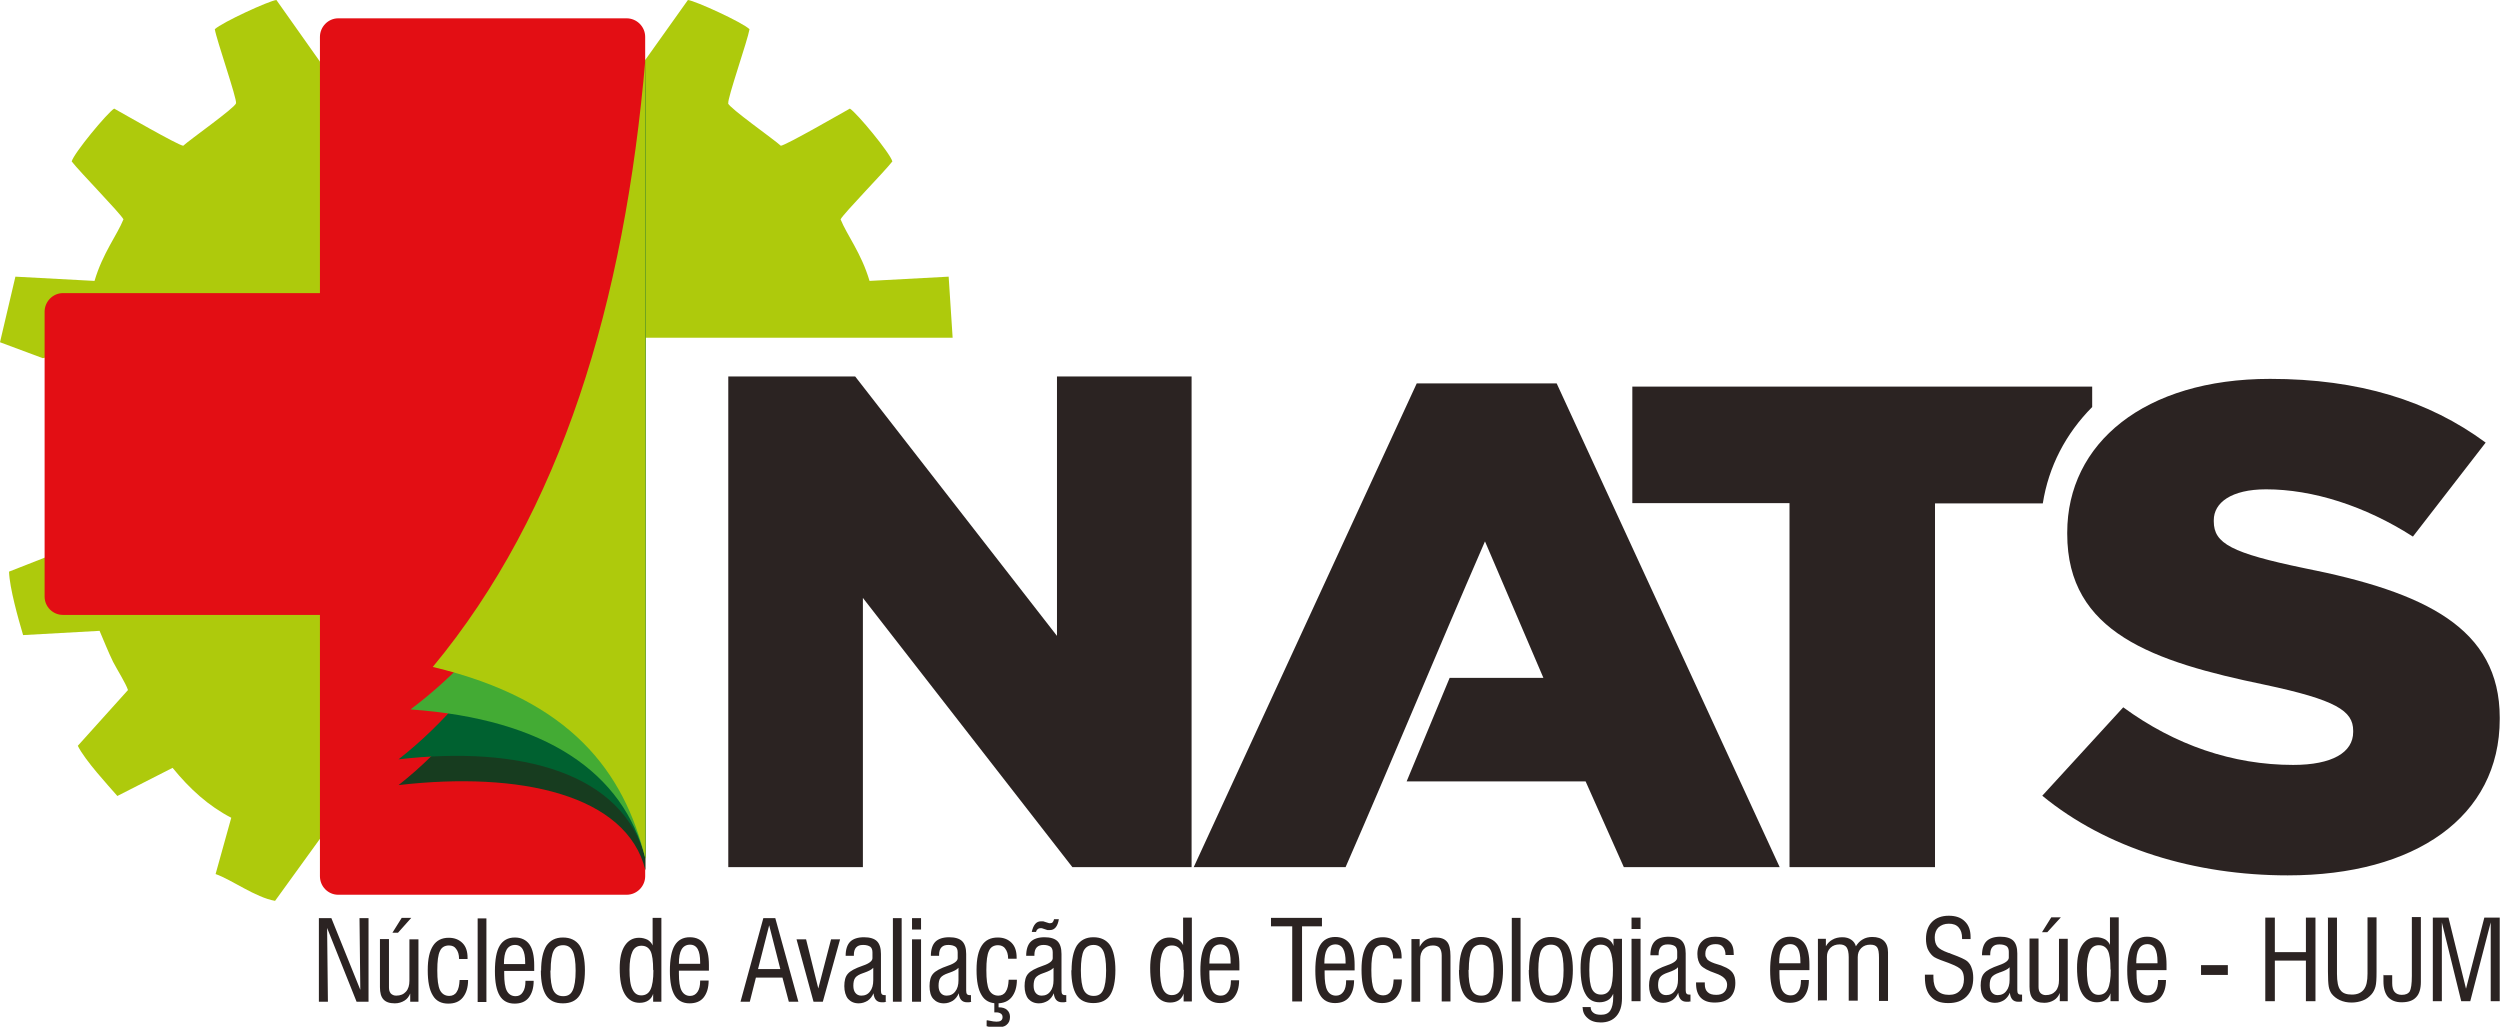
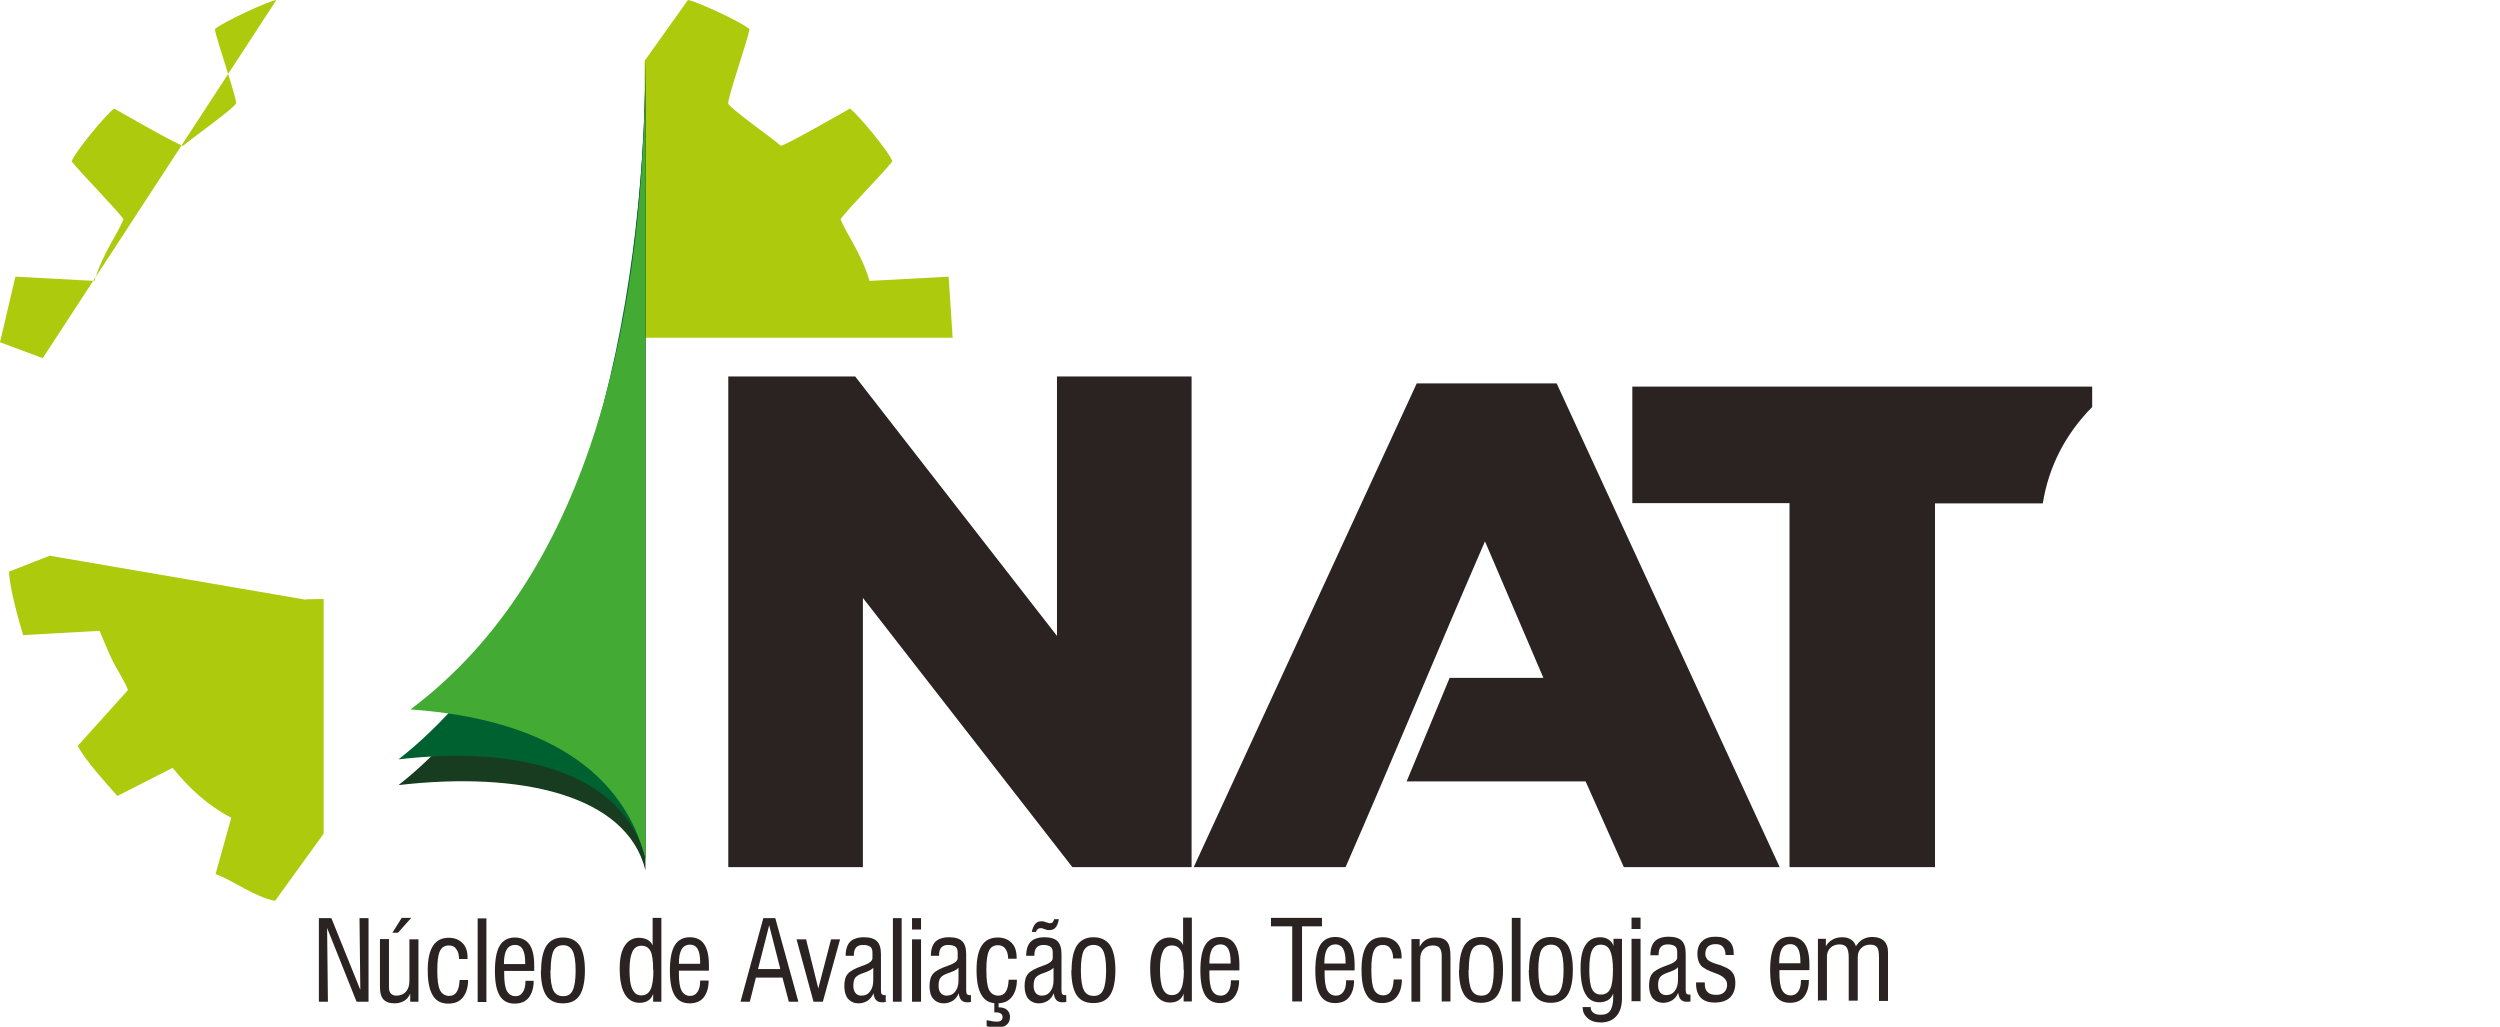
<svg xmlns="http://www.w3.org/2000/svg" id="Camada_2" data-name="Camada 2" viewBox="0 0 94.16 38.67">
  <defs>
    <style>      .cls-1 {        fill: #aeca0c;      }      .cls-1, .cls-2, .cls-3, .cls-4, .cls-5, .cls-6 {        fill-rule: evenodd;      }      .cls-2 {        fill: #006130;      }      .cls-3 {        fill: #173c1f;      }      .cls-4 {        fill: #e30e14;      }      .cls-5 {        fill: #43ab34;      }      .cls-7, .cls-6 {        fill: #2b2322;      }    </style>
  </defs>
  <g id="Camada_1-2" data-name="Camada 1">
    <g>
      <path class="cls-7" d="m68.47,37.71v-2.35h.3v.28c.06-.11.15-.2.25-.25.1-.06.23-.09.37-.09.13,0,.24.03.33.09.09.06.15.14.18.25.07-.11.15-.2.26-.26.1-.06.22-.09.36-.09.19,0,.34.05.44.15.1.1.15.24.15.43v1.83h-.34v-1.63c0-.19-.02-.32-.07-.39-.05-.07-.13-.1-.26-.1-.14,0-.25.04-.34.13-.09.09-.13.2-.13.34v1.64h-.34v-1.64c0-.17-.03-.3-.08-.37-.05-.07-.14-.11-.26-.11-.14,0-.26.04-.35.13-.09.09-.13.2-.13.33v1.65h-.32Zm-.66-.8h.32c0,.28-.07.49-.19.64-.12.15-.3.22-.53.22-.25,0-.44-.1-.56-.3-.12-.2-.18-.5-.18-.92,0-.44.06-.76.18-.96.12-.2.31-.31.57-.31.24,0,.43.09.55.26.12.17.18.44.18.79,0,.06,0,.1,0,.13,0,.03,0,.05,0,.08h-1.13v.11c0,.29.03.51.1.64.07.13.18.2.33.2.12,0,.21-.05.28-.15.07-.1.1-.24.1-.41v-.02Zm-.8-.63h.8v-.06c0-.22-.03-.38-.09-.49-.06-.11-.16-.17-.29-.17-.14,0-.25.06-.32.18-.07.12-.1.3-.1.54Zm-3.13.72h.33s0,0,0,.01c0,.03,0,.05,0,.07,0,.13.04.23.11.29.07.07.18.1.32.1.13,0,.23-.03.3-.1.07-.07.11-.16.11-.28,0-.19-.14-.33-.43-.43h0c-.29-.1-.47-.2-.56-.3-.08-.1-.13-.24-.13-.43,0-.21.06-.37.18-.48.12-.12.29-.17.5-.17.23,0,.4.05.52.17.12.11.17.27.17.49v.03h-.31c0-.14-.04-.24-.1-.31-.06-.07-.15-.1-.27-.1-.13,0-.22.03-.29.09-.06.06-.1.15-.1.27,0,.05,0,.1.03.14.02.04.04.08.07.1.06.05.18.11.36.16.1.03.17.05.22.08.16.06.28.14.35.24.07.1.1.22.1.38,0,.24-.07.42-.2.55-.14.13-.33.19-.58.19-.23,0-.4-.06-.52-.18-.12-.12-.18-.3-.18-.54v-.05Zm-.17.71s-.08.01-.11.02c-.03,0-.06,0-.08,0-.09,0-.17-.03-.22-.09-.05-.06-.08-.14-.09-.25-.05.12-.12.21-.22.28-.1.06-.21.1-.34.1-.17,0-.3-.06-.4-.17-.09-.11-.14-.28-.14-.48s.04-.36.13-.46c.09-.11.28-.21.57-.31h0c.24-.08.36-.18.36-.28v-.22c0-.1-.03-.17-.08-.21-.06-.04-.14-.07-.27-.07s-.2.03-.26.09c-.06.06-.09.16-.09.28v.04h-.31c0-.24.06-.42.17-.53.11-.11.29-.17.52-.17.22,0,.39.05.49.15.1.1.15.26.15.48v1.38c0,.06.01.11.03.13.02.03.06.04.11.04,0,0,.02,0,.04,0,0,0,0,0,0,0v.25Zm-.52-1.27c-.05.06-.17.12-.34.18-.01,0-.03.01-.03.01-.15.05-.25.11-.3.18-.05.07-.07.17-.07.3,0,.12.03.21.08.27.05.06.12.1.22.1.14,0,.25-.05.33-.16.08-.1.12-.24.12-.42v-.47Zm-1.74-1.08h.34v2.35h-.34v-2.35Zm0-.8h.34v.43h-.34v-.43Zm-1.87,3.37h.33c0,.1.04.17.11.22.06.05.16.07.28.07.16,0,.28-.05.35-.16.07-.11.11-.27.11-.51,0,0,0-.02,0-.05,0-.03,0-.05,0-.07-.05.11-.11.19-.2.24-.09.05-.19.08-.32.08-.24,0-.42-.11-.53-.32-.12-.21-.18-.53-.18-.97,0-.39.06-.68.19-.87.12-.19.31-.29.55-.29.12,0,.23.03.32.09.09.06.15.14.18.24v-.27h.32v2.24c0,.29-.07.51-.21.67-.14.16-.34.24-.59.24-.2,0-.37-.05-.49-.16-.13-.11-.19-.24-.19-.41h0Zm.28-1.39c0,.33.03.56.1.71.07.14.18.21.34.21s.28-.07.35-.22c.07-.14.1-.39.1-.73,0-.32-.04-.56-.11-.71-.07-.15-.19-.22-.35-.22-.15,0-.26.07-.33.22-.07.15-.1.39-.1.73Zm-1.92,0c0,.35.04.6.11.74.07.14.19.22.37.22s.29-.07.36-.22c.07-.15.11-.39.11-.74s-.04-.6-.11-.74c-.07-.14-.19-.22-.36-.22s-.29.07-.37.21c-.07.14-.11.39-.11.74Zm-.35,0c0-.42.07-.73.2-.94.14-.2.34-.31.62-.31s.49.1.63.3c.13.2.2.52.2.94s-.07.74-.2.94c-.13.2-.34.3-.63.3s-.5-.1-.63-.3c-.13-.2-.2-.51-.2-.94Zm-.65-1.97h.33v3.15h-.33v-3.15Zm-1.63,1.97c0,.35.04.6.11.74.07.14.19.22.37.22s.29-.07.36-.22c.07-.15.11-.39.11-.74s-.04-.6-.11-.74c-.07-.14-.19-.22-.36-.22s-.29.07-.36.21c-.07.14-.11.39-.11.74Zm-.35,0c0-.42.07-.73.2-.94.14-.2.34-.31.62-.31s.49.1.63.3c.13.2.2.52.2.94s-.07.74-.2.94c-.13.2-.34.3-.63.3s-.5-.1-.63-.3c-.13-.2-.2-.51-.2-.94Zm-1.8,1.18v-2.35h.31v.29c.06-.11.13-.2.23-.26.1-.06.22-.09.36-.09.21,0,.35.05.44.16.09.1.13.29.13.54v1.71h-.33v-1.73c0-.13-.03-.22-.08-.29-.05-.06-.14-.09-.25-.09-.15,0-.26.05-.35.14-.09.09-.13.22-.13.38v1.6h-.33Zm-.68-.83h.32c0,.28-.07.5-.2.66-.13.16-.32.23-.55.23-.26,0-.46-.1-.58-.31-.13-.21-.19-.52-.19-.95s.07-.72.2-.92c.13-.2.33-.3.6-.3.22,0,.39.07.52.2.13.13.19.32.19.55v.05h-.32c0-.17-.04-.29-.11-.38-.06-.09-.16-.13-.27-.13-.16,0-.28.07-.34.21-.07.14-.1.38-.1.73s.03.59.1.74c.07.14.19.22.35.22.12,0,.22-.05.28-.15.07-.1.1-.25.11-.45Zm-1.8.03h.32c0,.28-.07.49-.19.64-.12.15-.3.22-.53.22-.25,0-.44-.1-.56-.3-.12-.2-.18-.5-.18-.92,0-.44.06-.76.18-.96.12-.2.31-.31.57-.31.24,0,.43.09.55.26.12.17.18.44.18.79,0,.06,0,.1,0,.13,0,.03,0,.05,0,.08h-1.13v.11c0,.29.03.51.1.64.07.13.18.2.33.2.12,0,.21-.05.28-.15.07-.1.1-.24.1-.41v-.02Zm-.8-.63h.8v-.06c0-.22-.03-.38-.09-.49-.06-.11-.16-.17-.29-.17-.14,0-.25.06-.32.18-.07.12-.1.3-.1.54Zm-1.21,1.43v-2.83h-.8v-.32h1.92v.32h-.75v2.83h-.36Zm-2.32-.8h.32c0,.28-.07.49-.19.64-.12.15-.3.22-.53.22-.25,0-.44-.1-.56-.3-.12-.2-.18-.5-.18-.92,0-.44.06-.76.18-.96.12-.2.31-.31.57-.31.24,0,.43.09.54.26.12.17.18.44.18.79,0,.06,0,.1,0,.13,0,.03,0,.05,0,.08h-1.13v.11c0,.29.03.51.1.64.07.13.18.2.33.2.12,0,.21-.05.28-.15.07-.1.1-.24.1-.41v-.02Zm-.8-.63h.8v-.06c0-.22-.03-.38-.09-.49-.06-.11-.16-.17-.29-.17-.14,0-.25.06-.32.18-.07.12-.1.3-.1.54Zm-.66,1.43h-.31v-.3c-.03.1-.09.19-.18.25-.09.06-.2.09-.33.09-.24,0-.43-.11-.56-.33-.13-.22-.19-.54-.19-.97,0-.37.06-.65.19-.85.13-.2.31-.3.54-.3.12,0,.23.03.33.08.09.06.15.13.18.21v-1.04h.33v3.15Zm-.31-1.19c0-.34-.03-.58-.1-.72-.07-.13-.18-.2-.34-.2-.15,0-.27.07-.34.22-.07.15-.11.37-.11.68,0,.34.04.59.11.74.07.15.18.23.33.23.16,0,.28-.07.35-.22.07-.14.11-.39.11-.73Zm-3.87.02c0,.35.04.6.11.74.07.14.19.22.37.22s.29-.07.36-.22c.07-.15.11-.39.11-.74s-.04-.6-.11-.74c-.07-.14-.19-.22-.36-.22s-.29.07-.37.21c-.07.14-.11.39-.11.74Zm-.35,0c0-.42.07-.73.2-.94.14-.2.34-.31.62-.31s.49.1.63.3c.13.2.2.52.2.94s-.07.74-.2.94c-.13.2-.34.3-.63.3s-.5-.1-.63-.3c-.13-.2-.2-.51-.2-.94Zm-.48-1.93c-.02.13-.06.24-.12.31-.06.07-.13.1-.22.1-.02,0-.04,0-.06,0-.02,0-.04,0-.06-.01l-.18-.06s-.02,0-.02,0c0,0-.02,0-.05,0-.03,0-.06.01-.09.04-.03.02-.05.06-.06.1h-.16c.03-.13.07-.23.13-.3.06-.07.13-.1.22-.1.02,0,.03,0,.04,0,.01,0,.03,0,.04,0l.22.07s0,0,0,0c.02,0,.04,0,.05,0,.04,0,.07-.01.09-.04.02-.02.04-.06.05-.11h.15Zm.31,3.11s-.08.01-.11.02c-.03,0-.06,0-.08,0-.09,0-.17-.03-.22-.09-.05-.06-.08-.14-.09-.25-.05.12-.12.21-.22.28-.1.06-.21.1-.34.1-.17,0-.3-.06-.4-.17-.09-.11-.14-.28-.14-.48s.04-.36.13-.46c.09-.11.28-.21.57-.31h0c.24-.08.36-.18.36-.28v-.22c0-.1-.03-.17-.08-.21-.06-.04-.14-.07-.26-.07s-.2.03-.26.09c-.06.06-.09.16-.09.28v.04h-.31c0-.24.06-.42.17-.53.11-.11.29-.17.52-.17.22,0,.39.05.49.15.1.1.15.26.15.48v1.38c0,.06.01.11.03.13.02.03.06.04.11.04,0,0,.02,0,.04,0,0,0,0,0,0,0v.25Zm-.52-1.27c-.05.06-.17.12-.34.18-.01,0-.03.01-.03.01-.15.05-.25.11-.3.18-.05.07-.07.17-.07.3,0,.12.03.21.08.27.05.06.12.1.22.1.14,0,.25-.05.33-.16.08-.1.12-.24.12-.42v-.47Zm-2.5,1.97h.03c.17.04.28.05.33.05.07,0,.13-.01.17-.04.04-.03.06-.07.06-.13s-.02-.1-.06-.13c-.04-.03-.1-.05-.17-.05,0,0-.02,0-.03,0,0,0-.03,0-.05,0v-.4h.16v.21h.01c.13,0,.24.03.31.1.07.06.11.15.11.26,0,.13-.04.23-.13.3-.08.07-.21.1-.38.1-.05,0-.11,0-.17-.01-.06,0-.13-.02-.2-.04v-.21Zm.81-1.53h.32c0,.28-.07.5-.2.66-.13.16-.32.23-.55.23-.26,0-.46-.1-.58-.31-.13-.21-.19-.52-.19-.95s.07-.72.2-.92c.13-.2.33-.3.6-.3.22,0,.39.07.52.2.13.13.19.32.19.55v.05h-.32c0-.17-.04-.29-.11-.38-.06-.09-.16-.13-.27-.13-.16,0-.28.07-.34.21-.07.14-.1.38-.1.73s.03.59.1.74c.07.14.19.22.35.22.12,0,.22-.05.28-.15.07-.1.1-.25.11-.45Zm-1.37.83s-.08.01-.11.02c-.03,0-.06,0-.08,0-.09,0-.17-.03-.22-.09-.05-.06-.08-.14-.09-.25-.05.12-.12.21-.22.28-.1.06-.21.1-.34.1-.17,0-.3-.06-.4-.17-.1-.11-.14-.28-.14-.48s.04-.36.13-.46c.09-.11.28-.21.57-.31h0c.24-.08.36-.18.36-.28v-.22c0-.1-.03-.17-.08-.21-.06-.04-.14-.07-.27-.07s-.2.03-.26.09c-.06.06-.09.16-.09.28v.04h-.31c0-.24.06-.42.17-.53.11-.11.29-.17.52-.17.22,0,.39.05.49.15.1.1.15.26.15.48v1.38c0,.06.01.11.03.13.02.03.06.04.11.04,0,0,.02,0,.04,0,0,0,0,0,0,0v.25Zm-.52-1.27c-.05.06-.17.12-.34.18-.01,0-.03.01-.03.01-.15.05-.25.11-.3.18-.05.07-.07.17-.07.3,0,.12.03.21.08.27.05.06.12.1.22.1.14,0,.25-.05.33-.16.08-.1.12-.24.12-.42v-.47Zm-1.74-1.08h.34v2.35h-.34v-2.35Zm0-.8h.34v.43h-.34v-.43Zm-.72,0h.33v3.15h-.33v-3.15Zm-.23,3.15s-.08.01-.11.02c-.03,0-.06,0-.08,0-.09,0-.17-.03-.22-.09-.05-.06-.08-.14-.09-.25-.05.12-.12.21-.22.28-.1.06-.21.1-.34.1-.17,0-.3-.06-.4-.17-.09-.11-.14-.28-.14-.48s.04-.36.13-.46c.09-.11.28-.21.57-.31h0c.24-.08.36-.18.36-.28v-.22c0-.1-.03-.17-.08-.21-.06-.04-.14-.07-.27-.07s-.2.03-.26.09c-.06.06-.09.16-.09.28v.04h-.31c0-.24.06-.42.17-.53.11-.11.29-.17.52-.17.22,0,.39.05.49.15.1.1.15.26.15.48v1.38c0,.06.01.11.03.13.02.03.06.04.11.04,0,0,.02,0,.04,0,0,0,0,0,0,0v.25Zm-.52-1.27c-.05.06-.17.12-.34.18-.01,0-.03.01-.03.01-.15.05-.25.11-.3.18-.05.07-.07.17-.07.3,0,.12.03.21.08.27.05.06.12.1.22.1.14,0,.25-.05.33-.16.08-.1.12-.24.12-.42v-.47Zm-2.24,1.27l-.64-2.35h.36l.46,1.85.48-1.85h.34l-.65,2.35h-.36Zm-2.75,0l.86-3.15h.45l.87,3.15h-.36l-.24-.91h-1l-.23.91h-.36Zm.66-1.23h.84l-.42-1.65-.42,1.65Zm-2.18.43h.32c0,.28-.07.49-.19.64-.12.15-.3.22-.53.22-.25,0-.44-.1-.56-.3-.12-.2-.18-.5-.18-.92,0-.44.06-.76.18-.96.12-.2.31-.31.57-.31.24,0,.43.09.54.26.12.17.18.44.18.79,0,.06,0,.1,0,.13,0,.03,0,.05,0,.08h-1.13v.11c0,.29.03.51.1.64.07.13.18.2.32.2.12,0,.21-.05.28-.15.07-.1.1-.24.1-.41v-.02Zm-.8-.63h.8v-.06c0-.22-.03-.38-.09-.49-.06-.11-.16-.17-.29-.17-.14,0-.25.06-.32.18-.07.12-.1.3-.1.54Zm-.66,1.43h-.31v-.3c-.03.1-.09.19-.18.25-.09.06-.2.09-.33.09-.24,0-.43-.11-.56-.33-.13-.22-.19-.54-.19-.97,0-.37.06-.65.19-.85.13-.2.31-.3.54-.3.12,0,.23.03.33.08.09.06.15.13.18.21v-1.04h.33v3.15Zm-.31-1.19c0-.34-.03-.58-.1-.72-.07-.13-.18-.2-.34-.2-.15,0-.27.07-.34.22-.07.15-.11.37-.11.68,0,.34.03.59.11.74.07.15.18.23.33.23.16,0,.28-.07.35-.22.07-.14.11-.39.11-.73Zm-3.87.02c0,.35.04.6.11.74.07.14.19.22.37.22s.29-.07.36-.22c.07-.15.11-.39.11-.74s-.04-.6-.11-.74c-.07-.14-.19-.22-.36-.22s-.29.07-.36.21c-.07.14-.11.39-.11.74Zm-.35,0c0-.42.07-.73.2-.94.14-.2.34-.31.62-.31s.49.1.63.3c.13.2.2.52.2.94s-.07.74-.2.94c-.13.2-.34.3-.63.3s-.5-.1-.63-.3c-.13-.2-.2-.51-.2-.94Zm-.6.38h.32c0,.28-.07.49-.19.64-.12.15-.3.22-.53.22-.25,0-.44-.1-.56-.3-.12-.2-.18-.5-.18-.92,0-.44.06-.76.18-.96.12-.2.31-.31.57-.31.24,0,.43.09.55.26.12.17.18.44.18.79,0,.06,0,.1,0,.13,0,.03,0,.05,0,.08h-1.13v.11c0,.29.03.51.1.64.07.13.18.2.33.2.12,0,.21-.05.27-.15.07-.1.1-.24.1-.41v-.02Zm-.8-.63h.8v-.06c0-.22-.03-.38-.09-.49-.06-.11-.16-.17-.29-.17-.14,0-.25.06-.32.18-.07.12-.1.3-.1.54Zm-.99-1.72h.33v3.15h-.33v-3.15Zm-.68,2.32h.32c0,.28-.07.5-.2.66-.13.16-.31.23-.55.23-.26,0-.46-.1-.58-.31-.13-.21-.19-.52-.19-.95s.07-.72.2-.92c.13-.2.33-.3.59-.3.22,0,.39.07.52.2.13.13.19.32.19.55v.05h-.32c0-.17-.04-.29-.11-.38-.06-.09-.15-.13-.27-.13-.16,0-.28.07-.34.21-.07.14-.1.38-.1.73s.03.59.1.74c.07.14.19.22.35.22.12,0,.22-.05.28-.15.07-.1.1-.25.11-.45Zm-2.53-1.78l.35-.56h.36l-.5.56h-.21Zm.67,2.6v-.31c-.05.12-.12.21-.22.27-.1.06-.22.1-.36.1-.2,0-.34-.05-.43-.15-.09-.1-.13-.25-.13-.46v-1.81h.34v1.82c0,.1.02.17.07.23.05.05.12.08.2.08.16,0,.28-.05.37-.15.09-.1.13-.24.13-.41v-1.56h.34v2.35h-.31Zm-3.44,0v-3.15h.47l1.09,2.7-.03-2.7h.34v3.15h-.45l-1.11-2.78.03,2.78h-.34Z" />
-       <path class="cls-7" d="m93.81,37.71v-2.97l-.77,2.97h-.34l-.73-2.97v2.97h-.34v-3.15h.59l.66,2.68.69-2.68h.58v3.15h-.34Zm-4.05-.98h.34v.3c0,.15.03.26.09.33.06.07.15.11.27.11.14,0,.24-.04.3-.13.05-.09.08-.28.08-.59v-2.21h.34v2.44c0,.26-.06.46-.18.58-.12.13-.3.19-.55.19-.22,0-.39-.07-.51-.2-.11-.13-.17-.33-.17-.59v-.26Zm-2.09-2.17h.35v2.12c0,.29.04.5.13.61.08.12.23.17.43.17s.35-.06.45-.19c.1-.13.14-.32.14-.6v-2.12h.34v2.05c0,.27-.01.45-.04.56-.03.11-.08.21-.15.29-.09.1-.19.18-.32.23-.13.05-.27.08-.43.08s-.31-.03-.44-.09c-.13-.06-.23-.14-.31-.24-.05-.07-.09-.16-.11-.27-.02-.11-.03-.3-.03-.57v-2.05Zm-2.35,3.15v-3.15h.36v1.3h1.17v-1.3h.36v3.15h-.36v-1.53h-1.17v1.53h-.36Zm-2.42-1.36h1.01v.37h-1.01v-.37Zm-1.64.56h.32c0,.28-.07.49-.19.64-.12.15-.3.22-.53.22-.25,0-.44-.1-.56-.3-.12-.2-.18-.5-.18-.92,0-.44.06-.76.18-.96.12-.2.31-.31.57-.31.24,0,.43.09.55.26.12.17.18.44.18.79,0,.06,0,.1,0,.13,0,.03,0,.05,0,.08h-1.13v.11c0,.29.03.51.1.64.07.13.18.2.33.2.12,0,.21-.05.28-.15.07-.1.1-.24.1-.41v-.02Zm-.8-.63h.8v-.06c0-.22-.03-.38-.09-.49-.06-.11-.16-.17-.29-.17-.14,0-.25.06-.32.18-.07.12-.1.3-.1.54Zm-.66,1.43h-.31v-.3c-.03.1-.09.19-.18.25-.09.06-.2.09-.33.09-.24,0-.43-.11-.56-.33-.13-.22-.19-.54-.19-.97,0-.37.06-.65.19-.85.13-.2.31-.3.54-.3.12,0,.23.03.33.08.09.06.15.13.18.21v-1.04h.33v3.15Zm-.31-1.19c0-.34-.03-.58-.1-.72-.07-.13-.18-.2-.34-.2-.15,0-.27.07-.34.22-.07.15-.11.37-.11.68,0,.34.03.59.11.74.07.15.18.23.33.23.16,0,.28-.07.35-.22.07-.14.11-.39.11-.73Zm-2.58-1.41l.35-.56h.36l-.51.56h-.21Zm.67,2.6v-.31c-.05.12-.12.21-.22.27-.1.06-.22.1-.36.1-.2,0-.34-.05-.43-.15-.09-.1-.13-.25-.13-.46v-1.81h.34v1.82c0,.1.02.17.07.23.05.05.12.08.2.08.16,0,.28-.05.37-.15.09-.1.13-.24.13-.41v-1.56h.33v2.35h-.31Zm-1.38,0s-.08.01-.11.02c-.03,0-.06,0-.08,0-.09,0-.17-.03-.22-.09-.05-.06-.08-.14-.09-.25-.05.12-.12.21-.22.28-.1.06-.21.1-.34.1-.17,0-.3-.06-.4-.17-.09-.11-.14-.28-.14-.48s.04-.36.13-.46c.09-.11.28-.21.57-.31h0c.24-.08.36-.18.36-.28v-.22c0-.1-.03-.17-.08-.21-.06-.04-.14-.07-.27-.07s-.2.03-.26.09c-.06.06-.09.16-.09.28v.04h-.31c0-.24.06-.42.17-.53.11-.11.29-.17.52-.17.22,0,.39.05.49.15.1.1.15.26.15.48v1.38c0,.06.01.11.03.13.02.03.06.04.11.04,0,0,.02,0,.04,0,0,0,0,0,0,0v.25Zm-.52-1.27c-.05.06-.17.12-.34.18-.01,0-.03,0-.03.01-.15.05-.25.11-.3.18-.05.07-.07.17-.07.3,0,.12.03.21.08.27.05.06.12.1.22.1.14,0,.25-.05.33-.16.08-.1.12-.24.12-.42v-.47Zm-3.19.27h.33v.11c0,.21.05.38.15.49.1.11.25.16.44.16.17,0,.31-.05.41-.16.1-.1.15-.25.15-.43,0-.15-.03-.26-.09-.34-.06-.08-.2-.16-.41-.24-.05-.02-.12-.05-.21-.08-.26-.09-.41-.16-.46-.21-.09-.08-.15-.17-.2-.28-.04-.11-.06-.23-.06-.37,0-.27.08-.49.23-.64.15-.15.36-.23.63-.23.26,0,.46.07.6.21.15.14.22.34.22.59,0,0,0,.02,0,.04,0,.02,0,.03,0,.04h-.32v-.03c0-.18-.04-.31-.13-.41-.09-.1-.21-.14-.37-.14s-.29.05-.39.14c-.09.09-.14.22-.14.37,0,.15.03.26.1.35.06.08.2.16.42.24.03,0,.06.02.11.04.33.12.52.21.59.27.08.07.14.16.17.26.04.1.06.23.06.37,0,.3-.08.53-.25.7-.17.17-.39.25-.69.25s-.51-.08-.66-.25c-.15-.16-.22-.4-.22-.72,0-.01,0-.03,0-.05,0-.02,0-.04,0-.05Z" />
-       <path class="cls-1" d="m8.89,3.89c.04-.17-.73-2.37-.8-2.79.28-.26,2.04-1.07,2.32-1.1l1.64,2.32.12,8.75L1.61,13.49l-1.61-.6.58-2.47,2.98.16c.31-1.05.86-1.74,1.09-2.32-.13-.24-1.64-1.78-1.95-2.18.08-.31,1.34-1.83,1.6-1.99.36.2,2.37,1.36,2.6,1.4.26-.24,1.94-1.42,1.99-1.6" />
+       <path class="cls-1" d="m8.89,3.89c.04-.17-.73-2.37-.8-2.79.28-.26,2.04-1.07,2.32-1.1L1.61,13.49l-1.61-.6.58-2.47,2.98.16c.31-1.05.86-1.74,1.09-2.32-.13-.24-1.64-1.78-1.95-2.18.08-.31,1.34-1.83,1.6-1.99.36.2,2.37,1.36,2.6,1.4.26-.24,1.94-1.42,1.99-1.6" />
      <path class="cls-1" d="m11.53,22.57h.18s.48-.01.48-.01v8.84s-1.83,2.53-1.83,2.53c-.74-.13-1.62-.79-2.24-1.01l.59-2.12c-.85-.44-1.56-1.08-2.21-1.88l-2.08,1.06c-.33-.38-1.22-1.34-1.49-1.89l1.89-2.1c-.08-.25-.41-.77-.56-1.06-.19-.39-.35-.8-.51-1.17l-2.88.16c-.18-.61-.51-1.77-.53-2.39l1.53-.6,9.66,1.66Z" />
      <path class="cls-1" d="m27.43,3.89c-.04-.17.73-2.37.8-2.79-.27-.26-2.04-1.07-2.32-1.1l-1.63,2.29v10.43s11.6,0,11.6,0l-.15-2.3-2.98.16c-.31-1.05-.86-1.74-1.09-2.32.13-.24,1.64-1.78,1.95-2.18-.08-.31-1.34-1.83-1.6-1.99-.36.2-2.37,1.36-2.6,1.4-.26-.24-1.94-1.42-1.99-1.6" />
      <path class="cls-6" d="m44.93,32.66h5.75c1.82-4.17,3.33-7.85,5.25-12.27l2.2,5.14h-3.53l-1.62,3.9h6.74l1.44,3.23h5.87l-8.4-18.22h-5.27l-8.4,18.22Z" />
      <path class="cls-6" d="m67.41,32.66h5.47v-13.7h4.06c.22-1.39.86-2.62,1.86-3.63v-.77h-17.32v4.39h5.92v13.7Z" />
-       <path class="cls-7" d="m86.17,32.97c4.79,0,7.98-2.2,7.98-5.89v-.05c0-3.38-2.82-4.73-7.36-5.63-2.74-.57-3.41-.93-3.41-1.76v-.05c0-.65.65-1.16,1.97-1.16,1.75,0,3.72.62,5.53,1.78l2.74-3.54c-2.14-1.58-4.77-2.4-8.12-2.4-4.74,0-7.64,2.43-7.64,5.79v.05c0,3.72,3.24,4.81,7.44,5.68,2.68.57,3.33.98,3.33,1.73v.05c0,.77-.79,1.24-2.26,1.24-2.28,0-4.46-.75-6.4-2.17l-3.05,3.33c2.42,1.99,5.75,3,9.25,3" />
      <polygon class="cls-7" points="27.43 32.66 32.5 32.66 32.5 22.52 40.39 32.66 44.88 32.66 44.88 14.18 39.81 14.18 39.81 23.95 32.21 14.18 27.43 14.18 27.43 32.66" />
-       <path class="cls-4" d="m2.37,11.04h9.68V1.39c0-.38.31-.7.69-.7h10.86c.38,0,.7.31.7.7v31.61c0,.38-.31.7-.7.7h-10.86c-.38,0-.69-.31-.69-.7v-9.84H2.37c-.38,0-.69-.31-.69-.69v-10.73c0-.38.31-.7.69-.7" />
      <path class="cls-3" d="m24.31,2.21v30.57c-.7-2.85-4.72-3.74-9.3-3.21,6.93-5.44,9.28-17.91,9.3-27.36" />
      <path class="cls-2" d="m24.31,2.21v30.13c-.83-3.24-4.72-4.27-9.3-3.74,6.93-5.44,9.28-16.94,9.3-26.39" />
      <path class="cls-5" d="m24.31,2.21v30.13c-.83-3.24-3.75-5.26-8.85-5.62,6.91-5.18,8.83-15.07,8.85-24.51" />
-       <path class="cls-1" d="m24.31,2.21v30.13c-.81-3.26-2.79-5.98-8.01-7.22,4.84-5.84,7.22-13.71,8.01-22.91" />
    </g>
  </g>
</svg>